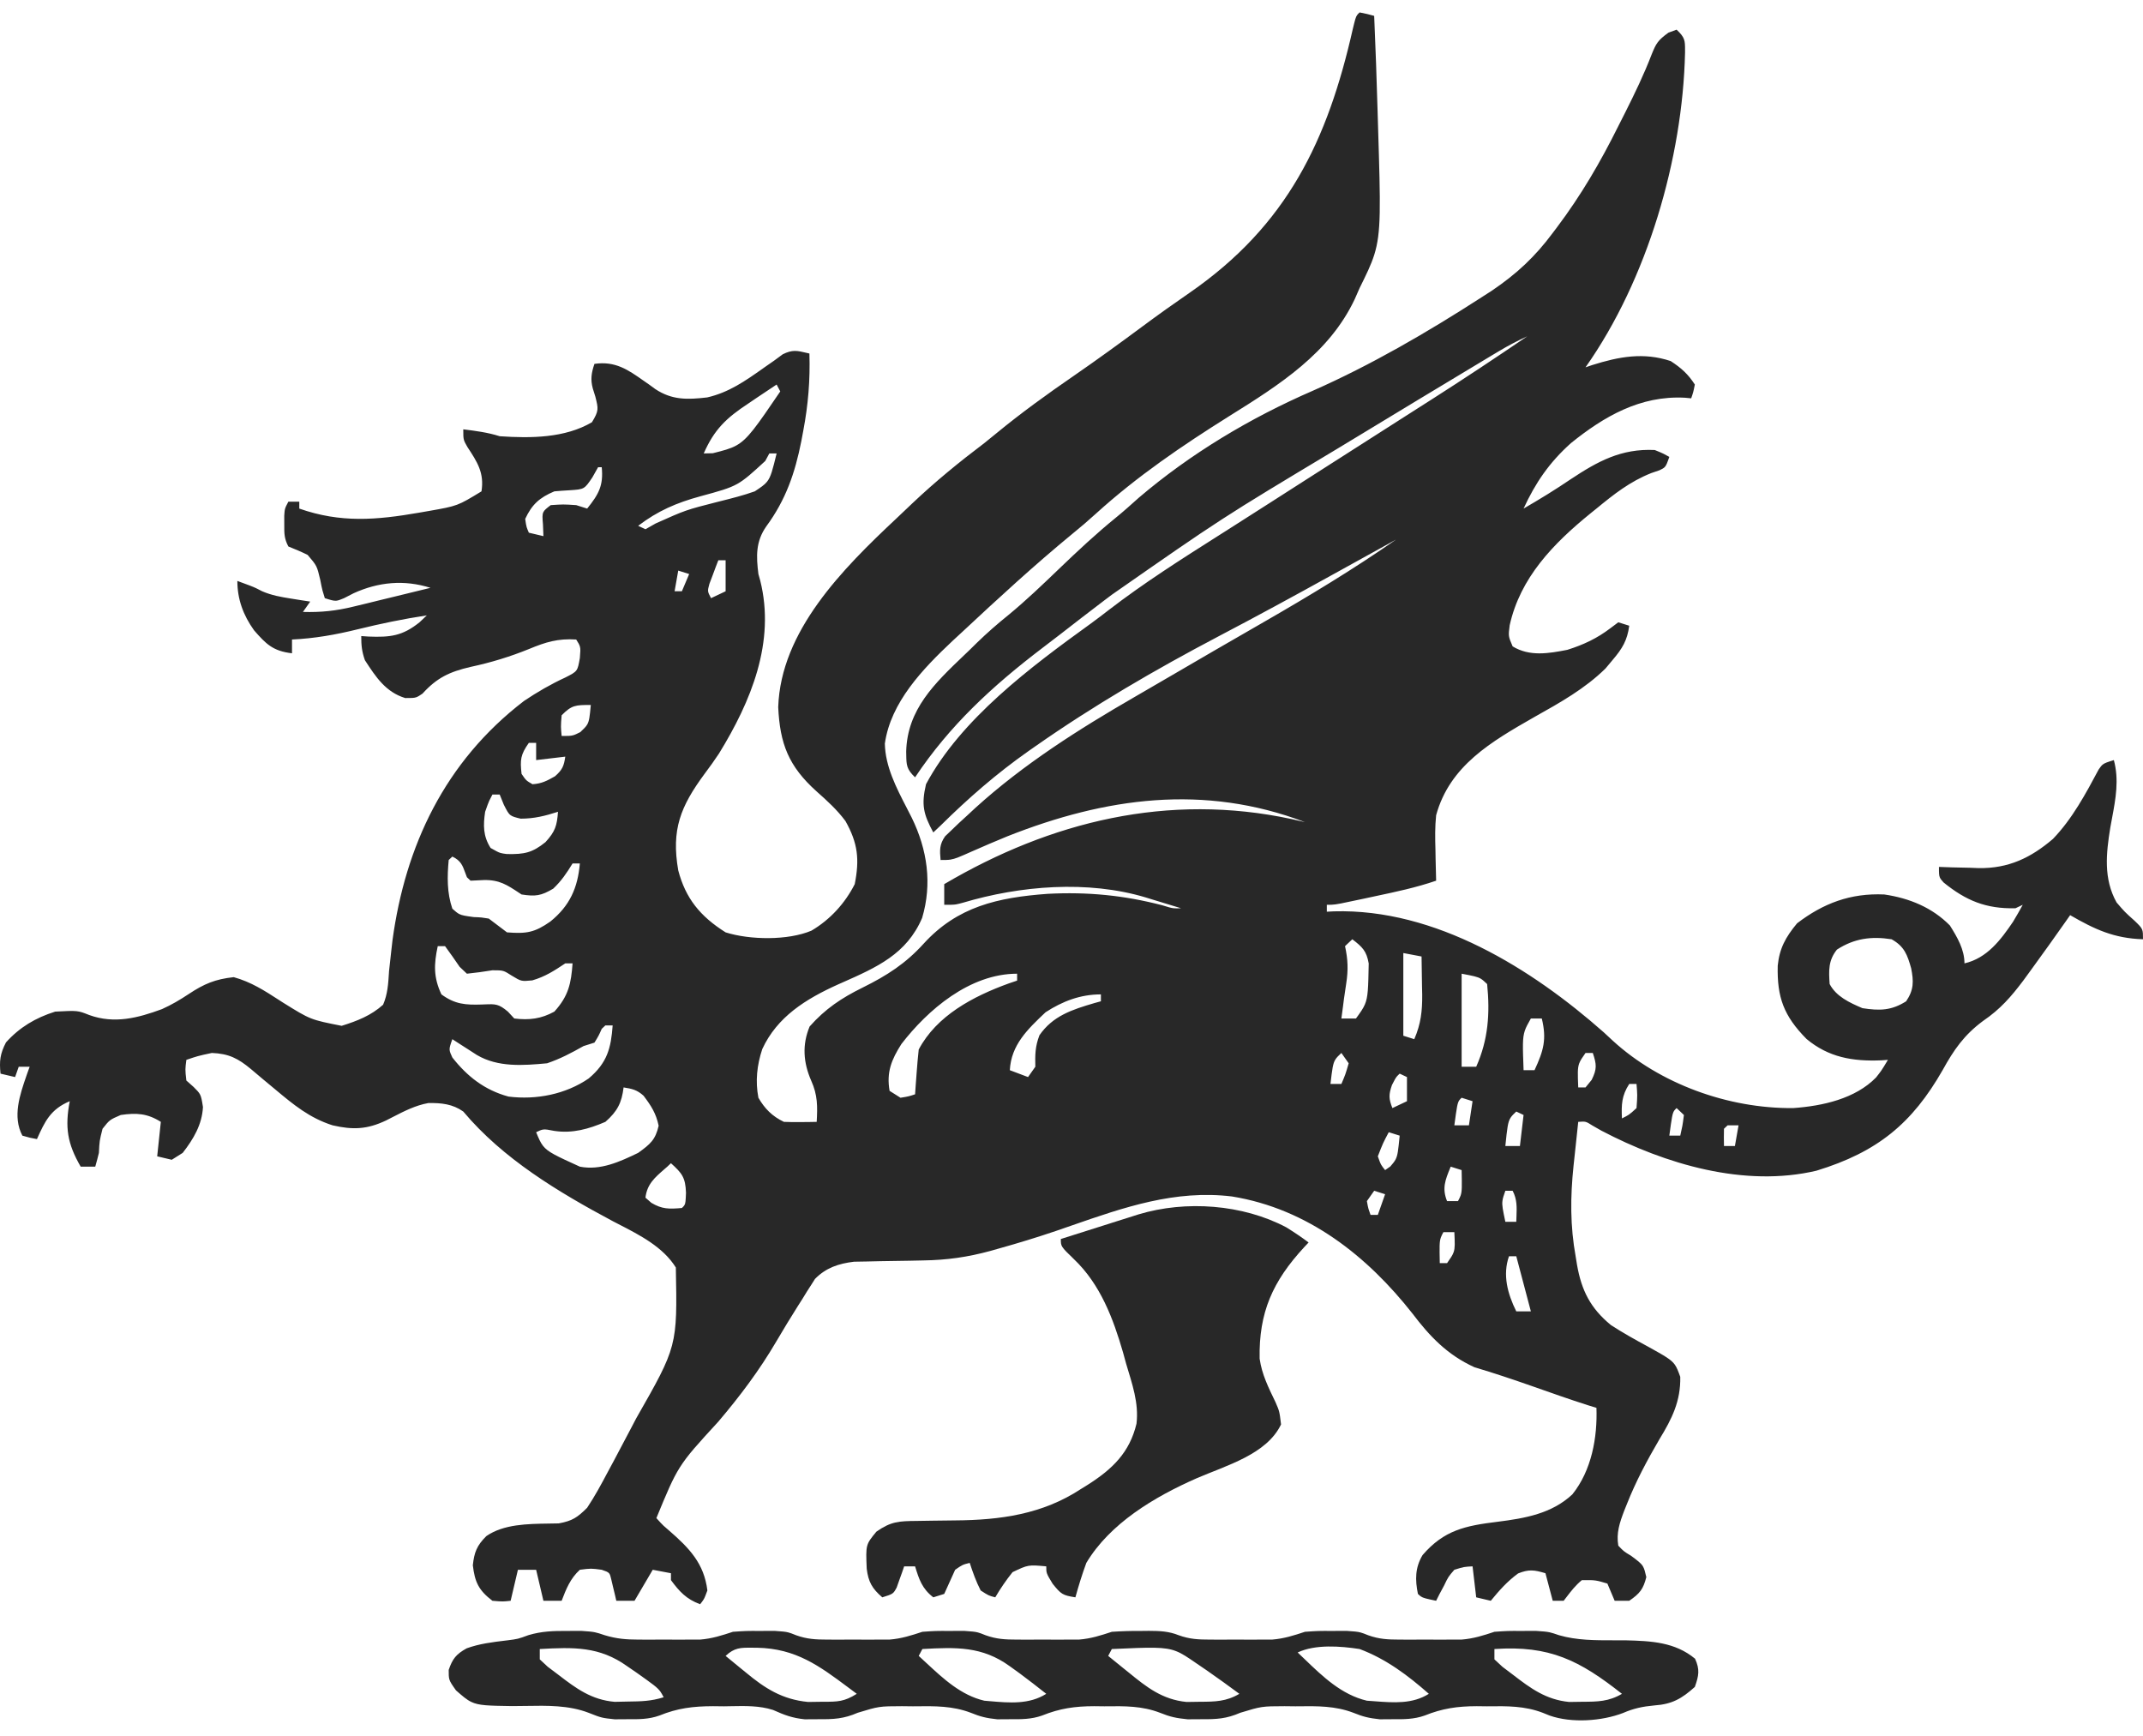
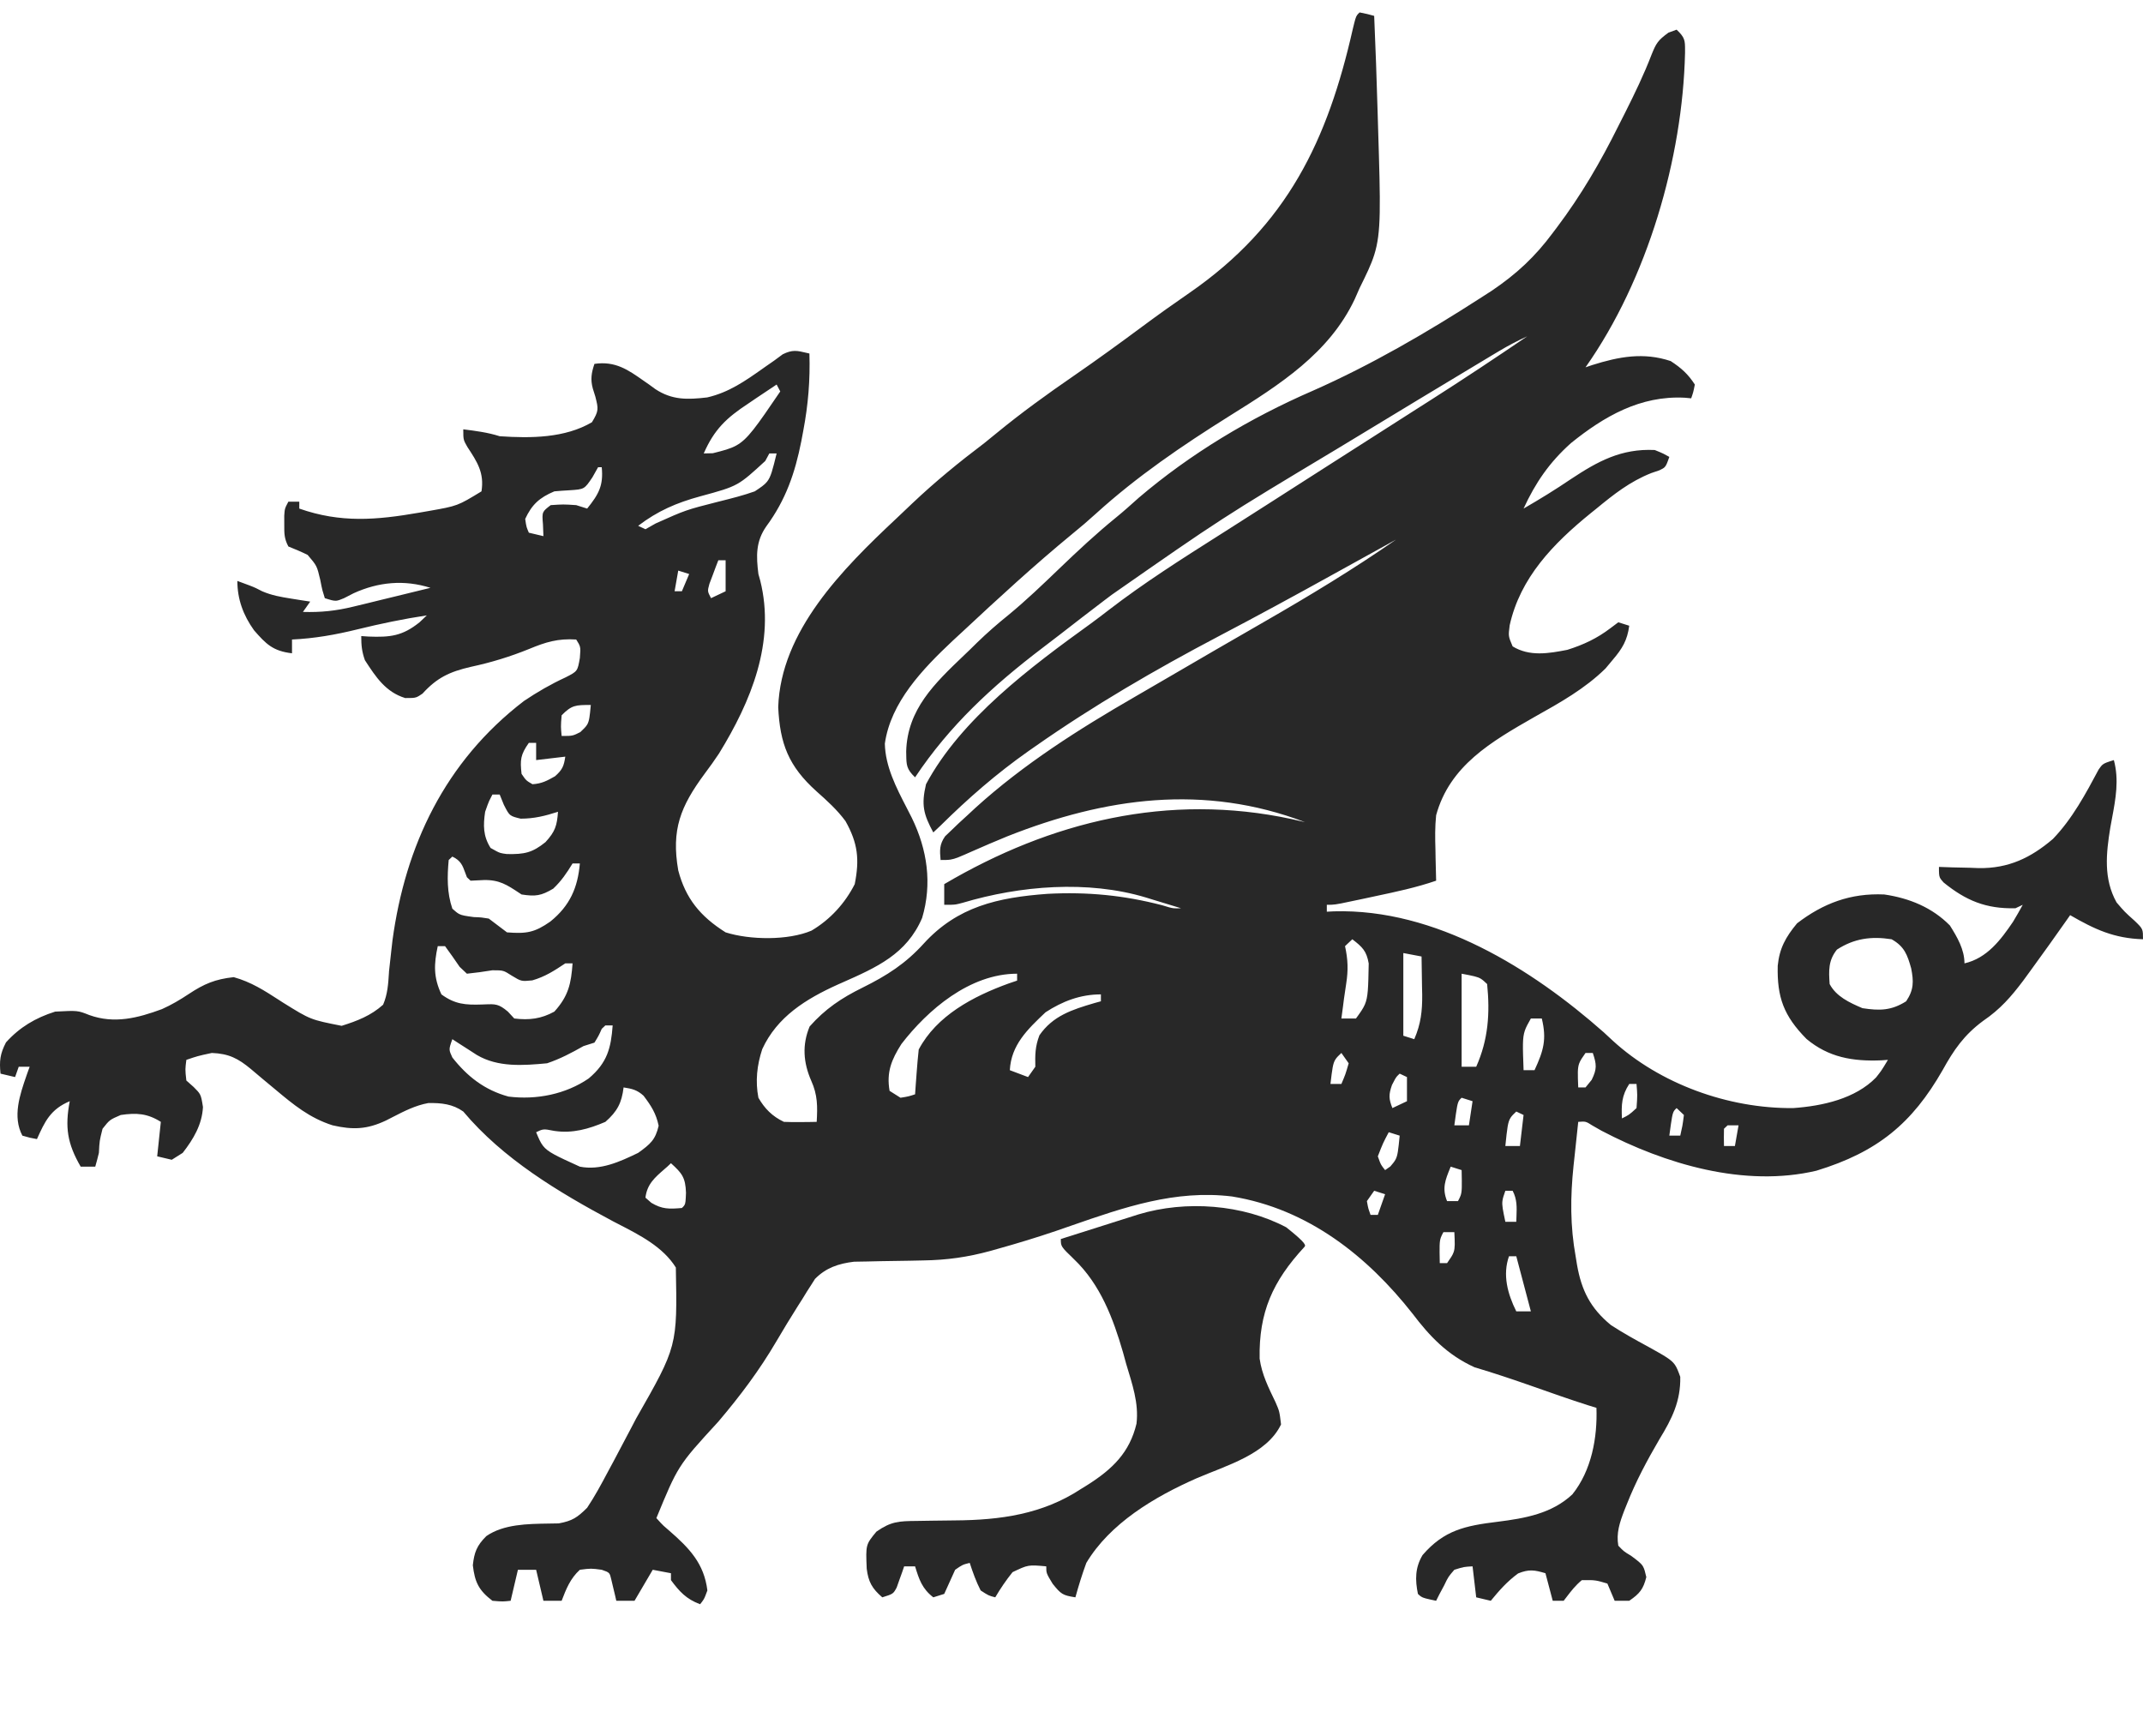
<svg xmlns="http://www.w3.org/2000/svg" width="100" height="81" viewBox="0 0 100 81" fill="none">
-   <path d="M60.021 57.265C60.381 57.489 60.726 57.719 61.064 57.972C60.998 58.042 60.932 58.112 60.865 58.184C59.385 59.784 58.738 61.241 58.779 63.393C58.884 64.136 59.193 64.745 59.519 65.423C59.704 65.849 59.704 65.849 59.778 66.462C59.112 67.858 57.228 68.376 55.838 68.975C53.853 69.849 51.794 71.082 50.692 72.923C50.496 73.453 50.332 73.987 50.182 74.53C49.582 74.434 49.518 74.389 49.12 73.897C48.822 73.405 48.822 73.405 48.822 73.084C47.978 73.008 47.978 73.008 47.249 73.355C46.947 73.733 46.685 74.116 46.442 74.53C46.133 74.45 46.133 74.45 45.761 74.209C45.547 73.793 45.395 73.365 45.251 72.923C44.917 73.006 44.917 73.006 44.571 73.244C44.398 73.618 44.228 73.993 44.061 74.37C43.809 74.449 43.809 74.449 43.551 74.53C43.026 74.124 42.886 73.691 42.701 73.084C42.533 73.084 42.364 73.084 42.191 73.084C42.16 73.174 42.129 73.266 42.097 73.359C42.054 73.477 42.012 73.595 41.968 73.717C41.926 73.834 41.885 73.952 41.842 74.073C41.681 74.37 41.681 74.37 41.171 74.53C40.696 74.121 40.521 73.811 40.444 73.195C40.397 72.072 40.397 72.072 40.895 71.466C41.58 70.987 41.939 70.973 42.789 70.965C43.018 70.962 43.247 70.958 43.476 70.954C43.835 70.948 44.193 70.943 44.552 70.941C46.682 70.926 48.649 70.653 50.437 69.477C50.534 69.417 50.63 69.358 50.73 69.296C51.921 68.544 52.713 67.767 53.033 66.428C53.149 65.459 52.827 64.563 52.552 63.639C52.503 63.461 52.454 63.284 52.404 63.101C51.95 61.535 51.352 59.931 50.118 58.756C49.502 58.16 49.502 58.16 49.502 57.811C50.168 57.6 50.834 57.389 51.5 57.178C51.689 57.118 51.878 57.058 52.072 56.996C52.254 56.939 52.436 56.881 52.624 56.822C52.791 56.769 52.959 56.716 53.131 56.661C55.34 55.995 57.992 56.193 60.021 57.265Z" fill="#282828" />
-   <path fill-rule="evenodd" clip-rule="evenodd" d="M26.463 76.098L27.117 76.095L27.117 76.095L27.117 76.095L27.117 76.095L27.117 76.095L27.117 76.095C27.458 76.119 27.612 76.129 27.762 76.161C27.885 76.186 28.005 76.226 28.223 76.299C28.777 76.465 29.211 76.501 29.79 76.502L30.37 76.504L30.969 76.5L31.568 76.504L32.149 76.502L32.674 76.501C33.227 76.456 33.678 76.311 34.2 76.138C34.506 76.117 34.663 76.106 34.82 76.101C34.984 76.096 35.149 76.097 35.486 76.098L36.145 76.095L36.145 76.095L36.145 76.095L36.145 76.095L36.145 76.095L36.145 76.095C36.498 76.12 36.645 76.131 36.785 76.167C36.886 76.193 36.983 76.232 37.15 76.299L37.15 76.299C37.666 76.483 38.064 76.501 38.614 76.502L39.197 76.504L39.8 76.5L40.401 76.504L40.984 76.502L41.513 76.501C42.066 76.456 42.518 76.311 43.041 76.138C43.348 76.117 43.505 76.106 43.662 76.101C43.826 76.096 43.99 76.097 44.327 76.098L44.986 76.095C45.339 76.12 45.486 76.131 45.627 76.167C45.727 76.193 45.824 76.232 45.991 76.299C46.507 76.483 46.905 76.501 47.456 76.502L48.038 76.504L48.641 76.5L49.243 76.504L49.825 76.502L50.354 76.501C50.908 76.456 51.359 76.311 51.883 76.138C52.347 76.108 52.79 76.093 53.253 76.098L53.611 76.094C54.118 76.096 54.535 76.111 55.005 76.299C55.52 76.484 55.917 76.501 56.467 76.502L57.049 76.504L57.653 76.5L58.254 76.504L58.837 76.502L59.366 76.501C59.919 76.456 60.371 76.311 60.894 76.138C61.201 76.117 61.358 76.106 61.514 76.101C61.679 76.096 61.843 76.097 62.18 76.098L62.839 76.095C63.192 76.12 63.339 76.131 63.48 76.167C63.58 76.193 63.677 76.232 63.844 76.299C64.36 76.483 64.758 76.501 65.309 76.502L65.891 76.504L66.494 76.5L67.096 76.504L67.678 76.502L68.207 76.501C68.761 76.456 69.213 76.312 69.735 76.138C70.039 76.117 70.194 76.106 70.35 76.101C70.513 76.096 70.676 76.097 71.01 76.098L71.664 76.095C72.011 76.119 72.165 76.13 72.313 76.162C72.43 76.188 72.545 76.227 72.749 76.297C73.573 76.537 74.437 76.536 75.297 76.535C75.487 76.534 75.677 76.534 75.866 76.536C77.052 76.565 78.165 76.619 79.097 77.394C79.329 77.905 79.272 78.186 79.087 78.71C78.473 79.26 78.026 79.517 77.195 79.574C76.653 79.624 76.233 79.711 75.739 79.926C74.742 80.31 73.331 80.405 72.314 80.047L71.988 79.916C71.145 79.594 70.333 79.603 69.437 79.614L69.395 79.615L68.908 79.609C68.002 79.612 67.308 79.712 66.476 80.047C65.976 80.223 65.504 80.221 64.975 80.217L64.39 80.221C63.879 80.167 63.607 80.101 63.153 79.916C62.307 79.593 61.476 79.603 60.581 79.613L60.458 79.615L59.942 79.609C59.405 79.611 59.139 79.612 58.879 79.651C58.623 79.689 58.372 79.765 57.876 79.916C57.23 80.198 56.766 80.222 56.059 80.217L55.422 80.221C54.884 80.168 54.605 80.108 54.129 79.916C53.293 79.594 52.485 79.603 51.595 79.614L51.542 79.615L51.055 79.609C50.149 79.612 49.455 79.712 48.623 80.047C48.123 80.223 47.651 80.221 47.122 80.217L46.537 80.221C46.026 80.167 45.754 80.101 45.3 79.916C44.454 79.593 43.623 79.603 42.728 79.613L42.605 79.615L42.089 79.609C41.552 79.611 41.286 79.611 41.026 79.651C40.77 79.689 40.52 79.765 40.024 79.916C39.375 80.199 38.906 80.222 38.195 80.217L37.552 80.221C36.963 80.161 36.599 80.019 36.072 79.784C35.442 79.582 34.774 79.596 34.113 79.609C34.004 79.611 33.894 79.613 33.785 79.615L33.271 79.609C32.341 79.612 31.62 79.7 30.767 80.047C30.271 80.224 29.801 80.221 29.276 80.217L29.269 80.217L28.684 80.221L28.684 80.221C28.394 80.19 28.242 80.174 28.096 80.139C27.937 80.102 27.783 80.042 27.464 79.916C26.54 79.562 25.53 79.579 24.537 79.597C24.321 79.6 24.106 79.604 23.892 79.604C22.776 79.587 22.348 79.58 21.996 79.412C21.776 79.308 21.586 79.141 21.278 78.871C21.09 78.605 21.006 78.486 20.968 78.353C20.938 78.245 20.938 78.129 20.938 77.916C21.116 77.399 21.279 77.186 21.775 76.91C22.364 76.695 22.974 76.621 23.597 76.546L23.658 76.539C23.915 76.506 24.044 76.49 24.169 76.459C24.295 76.428 24.417 76.383 24.662 76.293C25.284 76.11 25.813 76.095 26.463 76.098ZM69.735 76.942C72.31 76.764 73.71 77.472 75.686 79.032C75.074 79.393 74.55 79.401 73.837 79.403L73.222 79.412C72.145 79.306 71.43 78.781 70.607 78.147L70.109 77.771L69.735 77.424V76.942ZM66.675 79.032C65.707 78.179 64.683 77.406 63.444 76.942C62.545 76.804 61.376 76.714 60.554 77.103C60.663 77.205 60.771 77.31 60.88 77.415C61.725 78.228 62.604 79.074 63.784 79.353C63.905 79.361 64.026 79.37 64.147 79.379C65.037 79.447 65.912 79.513 66.675 79.032ZM51.882 76.942C53.723 76.86 54.351 76.832 54.885 77.043C55.161 77.151 55.412 77.323 55.793 77.585L56.328 77.95C56.836 78.302 57.336 78.665 57.833 79.032C57.221 79.393 56.697 79.401 55.984 79.403L55.369 79.412C54.237 79.301 53.499 78.716 52.669 78.037L52.388 77.811C52.162 77.629 51.937 77.447 51.712 77.263L51.882 76.942ZM39.581 78.734C38.247 77.739 37.144 76.915 35.326 76.882C35.233 76.882 35.146 76.882 35.065 76.881C34.566 76.877 34.27 76.875 33.859 77.263C34.081 77.447 34.303 77.63 34.527 77.811L34.805 78.037C35.688 78.771 36.499 79.297 37.709 79.412L38.323 79.403L38.423 79.403C39.085 79.402 39.394 79.401 39.98 79.032C39.844 78.931 39.711 78.832 39.581 78.734ZM43.041 76.942C44.611 76.854 45.831 76.808 47.122 77.746L47.592 78.085C48.008 78.395 48.417 78.71 48.822 79.032C48.026 79.534 47.113 79.455 46.186 79.375L46.186 79.375C46.101 79.368 46.017 79.36 45.931 79.353C44.849 79.1 44.02 78.329 43.233 77.597L43.232 77.597C43.111 77.484 42.991 77.372 42.871 77.263L43.041 76.942ZM29.269 77.746C27.971 76.814 26.762 76.854 25.188 76.942V77.424L25.561 77.771L26.06 78.147C26.886 78.782 27.598 79.311 28.681 79.406L29.301 79.393C29.915 79.386 30.386 79.376 30.969 79.192C30.912 79.084 30.87 79.005 30.819 78.932C30.679 78.735 30.471 78.588 29.695 78.038L29.269 77.746Z" fill="#282828" />
+   <path d="M60.021 57.265C60.998 58.042 60.932 58.112 60.865 58.184C59.385 59.784 58.738 61.241 58.779 63.393C58.884 64.136 59.193 64.745 59.519 65.423C59.704 65.849 59.704 65.849 59.778 66.462C59.112 67.858 57.228 68.376 55.838 68.975C53.853 69.849 51.794 71.082 50.692 72.923C50.496 73.453 50.332 73.987 50.182 74.53C49.582 74.434 49.518 74.389 49.12 73.897C48.822 73.405 48.822 73.405 48.822 73.084C47.978 73.008 47.978 73.008 47.249 73.355C46.947 73.733 46.685 74.116 46.442 74.53C46.133 74.45 46.133 74.45 45.761 74.209C45.547 73.793 45.395 73.365 45.251 72.923C44.917 73.006 44.917 73.006 44.571 73.244C44.398 73.618 44.228 73.993 44.061 74.37C43.809 74.449 43.809 74.449 43.551 74.53C43.026 74.124 42.886 73.691 42.701 73.084C42.533 73.084 42.364 73.084 42.191 73.084C42.16 73.174 42.129 73.266 42.097 73.359C42.054 73.477 42.012 73.595 41.968 73.717C41.926 73.834 41.885 73.952 41.842 74.073C41.681 74.37 41.681 74.37 41.171 74.53C40.696 74.121 40.521 73.811 40.444 73.195C40.397 72.072 40.397 72.072 40.895 71.466C41.58 70.987 41.939 70.973 42.789 70.965C43.018 70.962 43.247 70.958 43.476 70.954C43.835 70.948 44.193 70.943 44.552 70.941C46.682 70.926 48.649 70.653 50.437 69.477C50.534 69.417 50.63 69.358 50.73 69.296C51.921 68.544 52.713 67.767 53.033 66.428C53.149 65.459 52.827 64.563 52.552 63.639C52.503 63.461 52.454 63.284 52.404 63.101C51.95 61.535 51.352 59.931 50.118 58.756C49.502 58.16 49.502 58.16 49.502 57.811C50.168 57.6 50.834 57.389 51.5 57.178C51.689 57.118 51.878 57.058 52.072 56.996C52.254 56.939 52.436 56.881 52.624 56.822C52.791 56.769 52.959 56.716 53.131 56.661C55.34 55.995 57.992 56.193 60.021 57.265Z" fill="#282828" />
  <path fill-rule="evenodd" clip-rule="evenodd" d="M63.444 0.58C63.624 0.616 63.711 0.634 63.798 0.654C63.881 0.674 63.963 0.697 64.124 0.741C64.189 2.229 64.242 3.718 64.284 5.207C64.291 5.444 64.298 5.681 64.305 5.918C64.421 9.683 64.456 10.844 64.127 11.89C63.98 12.356 63.761 12.8 63.444 13.441L63.214 13.964C62.021 16.483 59.723 17.944 57.364 19.414C55.168 20.789 53.054 22.23 51.151 23.956C50.786 24.288 50.417 24.605 50.033 24.915C48.263 26.371 46.58 27.919 44.911 29.477L44.456 29.897C43.053 31.217 41.563 32.767 41.29 34.697C41.313 35.763 41.818 36.741 42.31 37.693C42.39 37.847 42.469 38.001 42.546 38.155C43.273 39.641 43.505 41.232 43.03 42.83C42.307 44.518 40.916 45.133 39.288 45.853L39.113 45.93C37.595 46.614 36.264 47.444 35.57 48.949C35.323 49.696 35.24 50.448 35.39 51.22C35.679 51.721 36.032 52.086 36.58 52.345C36.842 52.356 37.104 52.359 37.366 52.355L37.787 52.351L38.11 52.345C38.151 51.627 38.156 51.091 37.855 50.426C37.486 49.581 37.422 48.752 37.781 47.894C38.507 47.074 39.263 46.568 40.253 46.08C41.395 45.515 42.263 44.956 43.105 44.026C44.676 42.305 46.549 41.875 48.89 41.705C50.747 41.609 52.435 41.771 54.227 42.237C54.521 42.327 54.644 42.365 54.77 42.378C54.861 42.387 54.953 42.384 55.113 42.378H55.113H55.113H55.113C54.685 42.246 54.256 42.116 53.827 41.986L53.464 41.874C50.761 41.062 47.608 41.321 44.923 42.123C44.776 42.162 44.69 42.185 44.603 42.199C44.482 42.217 44.358 42.217 44.061 42.217V41.253C49.031 38.327 54.511 36.979 60.276 38.218L60.894 38.359C56.184 36.57 51.591 37.208 47.013 39.019C46.456 39.248 45.902 39.483 45.353 39.727C44.78 39.981 44.57 40.074 44.352 40.108C44.225 40.127 44.096 40.127 43.891 40.127C43.851 39.672 43.832 39.408 44.102 39.02L44.404 38.732L44.746 38.404L45.124 38.058L45.516 37.694C47.757 35.663 50.318 34.036 52.96 32.511C53.456 32.225 53.949 31.937 54.443 31.649C55.958 30.765 57.475 29.883 58.997 29.01C61.102 27.799 63.159 26.557 65.144 25.177C64.15 25.725 63.155 26.273 62.162 26.825C60.407 27.798 58.645 28.755 56.866 29.688C53.905 31.246 51.037 32.915 48.312 34.822L47.99 35.047C46.498 36.097 45.176 37.25 43.891 38.52L43.551 38.841C43.092 37.99 42.984 37.558 43.211 36.591C44.84 33.547 48.093 31.121 50.913 29.086C51.19 28.883 51.461 28.677 51.732 28.467C53.376 27.201 55.13 26.088 56.89 24.972L57.204 24.773C57.873 24.348 58.541 23.921 59.208 23.494L59.566 23.265L60.293 22.799C60.907 22.406 61.521 22.013 62.136 21.62L62.506 21.384C63.241 20.914 63.976 20.444 64.711 19.975C65.183 19.674 65.655 19.373 66.126 19.071C66.345 18.931 66.564 18.791 66.784 18.652C68.296 17.688 69.786 16.7 71.266 15.692C70.814 15.899 70.386 16.122 69.962 16.376L69.593 16.596L69.193 16.837L68.77 17.091C67.037 18.131 65.308 19.177 63.581 20.225C63.184 20.466 62.786 20.707 62.388 20.947L62.388 20.947C59.692 22.565 58.346 23.372 57.03 24.225C55.72 25.073 54.439 25.966 51.882 27.749L51.541 28.006C50.845 28.534 50.154 29.067 49.465 29.604C49.194 29.814 48.92 30.022 48.647 30.23C46.306 32.012 44.314 33.847 42.701 36.269C42.299 35.889 42.296 35.688 42.289 35.219C42.289 35.17 42.288 35.119 42.286 35.063C42.338 33.101 43.609 31.889 44.974 30.586C45.066 30.498 45.159 30.41 45.251 30.321L45.601 29.977C46.066 29.526 46.548 29.105 47.055 28.697C47.882 28.016 48.648 27.282 49.417 26.543C50.287 25.708 51.159 24.892 52.101 24.128C52.429 23.861 52.742 23.58 53.056 23.299L53.136 23.227C55.549 21.171 58.325 19.505 61.269 18.228C63.979 17.03 66.583 15.515 69.055 13.923L69.604 13.57C70.767 12.787 71.637 11.973 72.456 10.869L72.656 10.604C73.785 9.104 74.689 7.549 75.516 5.885L75.841 5.243C76.287 4.356 76.713 3.474 77.068 2.549C77.282 2.019 77.36 1.885 77.854 1.524L78.237 1.384C78.63 1.756 78.63 1.889 78.63 2.346C78.63 2.385 78.629 2.426 78.63 2.469C78.519 7.365 76.883 13.03 73.986 17.139L74.298 17.033C75.547 16.64 76.692 16.425 77.96 16.847C78.456 17.171 78.772 17.455 79.087 17.942L79.087 17.942C79.05 18.127 79.033 18.213 79.01 18.298C78.99 18.373 78.964 18.447 78.917 18.585L78.617 18.557C76.537 18.449 74.847 19.433 73.306 20.675C72.299 21.575 71.646 22.531 71.095 23.73C71.852 23.293 72.586 22.842 73.306 22.353C74.546 21.532 75.649 20.921 77.216 20.997C77.435 21.086 77.531 21.125 77.624 21.171C77.698 21.207 77.769 21.247 77.896 21.318L77.897 21.318L77.897 21.318C77.795 21.607 77.754 21.723 77.675 21.8C77.622 21.852 77.552 21.886 77.435 21.943L77.057 22.072C76.058 22.468 75.309 23.061 74.496 23.73L74.241 23.935C72.472 25.369 70.939 26.958 70.447 29.175V29.176C70.415 29.427 70.398 29.554 70.415 29.677C70.432 29.801 70.483 29.92 70.585 30.16C71.376 30.642 72.258 30.492 73.136 30.321C73.901 30.08 74.526 29.785 75.155 29.306L75.516 29.035L76.026 29.196C75.935 29.878 75.705 30.261 75.251 30.793L74.92 31.189C73.964 32.131 72.797 32.785 71.616 33.446C69.58 34.608 67.65 35.725 67.015 38.038C66.959 38.576 66.966 39.105 66.983 39.645L66.99 40.069C66.996 40.41 67.005 40.751 67.015 41.092C66.088 41.411 65.138 41.612 64.178 41.815L64.178 41.815L64.082 41.836L63.564 41.947C62.592 42.155 62.367 42.203 62.14 42.214C62.072 42.217 62.003 42.217 61.914 42.217V42.539L62.245 42.522C66.995 42.387 71.493 45.211 74.836 48.166L75.264 48.563C77.455 50.566 80.636 51.731 83.677 51.702C85.051 51.605 86.577 51.265 87.543 50.274L87.543 50.274C87.656 50.13 87.721 50.048 87.781 49.962C87.86 49.849 87.931 49.73 88.097 49.453L88.097 49.453L88.098 49.452L88.098 49.452L88.098 49.452L87.786 49.474C86.447 49.529 85.329 49.335 84.3 48.478C83.231 47.396 82.921 46.53 82.955 45.06C83.035 44.25 83.323 43.726 83.858 43.081C85.077 42.149 86.348 41.664 87.928 41.735C89.109 41.909 90.166 42.347 90.989 43.182C91.333 43.728 91.669 44.303 91.669 44.95C92.73 44.707 93.371 43.84 93.936 43.008C94.094 42.748 94.243 42.483 94.389 42.217L94.049 42.378C92.666 42.412 91.73 42.014 90.696 41.176C90.606 41.075 90.553 41.015 90.522 40.946C90.478 40.848 90.478 40.731 90.478 40.449L91.1 40.471C91.375 40.477 91.649 40.483 91.924 40.489L92.332 40.505C93.725 40.527 94.77 40.021 95.796 39.145C96.701 38.207 97.329 37.031 97.931 35.904L97.931 35.904L97.936 35.896C98.012 35.79 98.058 35.725 98.118 35.676C98.209 35.601 98.33 35.563 98.64 35.465L98.64 35.465C98.889 36.39 98.724 37.271 98.554 38.182C98.527 38.326 98.5 38.47 98.474 38.615C98.279 39.818 98.15 41.002 98.767 42.107C98.951 42.322 99.047 42.433 99.149 42.538C99.258 42.65 99.375 42.754 99.617 42.971L99.617 42.971C99.817 43.165 99.912 43.258 99.958 43.37C100 43.474 100 43.594 100 43.825C98.646 43.783 97.747 43.363 96.6 42.7L96.43 42.943C95.892 43.711 95.346 44.473 94.793 45.232L94.414 45.752C93.847 46.505 93.337 47.092 92.54 47.633C91.644 48.296 91.17 48.99 90.648 49.934C89.225 52.42 87.611 53.752 84.764 54.623C81.399 55.418 77.705 54.317 74.73 52.757L74.309 52.517C74.15 52.416 74.073 52.367 73.988 52.346C73.907 52.326 73.819 52.332 73.646 52.345C73.588 52.878 73.532 53.41 73.476 53.943L73.427 54.394C73.275 55.852 73.267 57.199 73.529 58.645L73.59 59.019C73.798 60.197 74.204 61.034 75.176 61.83C75.736 62.193 76.319 62.517 76.908 62.835C77.696 63.273 77.983 63.433 78.154 63.675C78.252 63.814 78.312 63.98 78.407 64.242C78.43 65.369 78.025 66.189 77.44 67.145C76.863 68.133 76.338 69.112 75.92 70.17L75.793 70.485C75.581 71.041 75.414 71.529 75.516 72.119L75.516 72.119L75.516 72.119C75.64 72.249 75.704 72.316 75.775 72.373C75.851 72.435 75.936 72.486 76.111 72.591C76.432 72.83 76.576 72.938 76.662 73.08C76.732 73.196 76.765 73.334 76.823 73.586L76.823 73.586C76.682 74.146 76.518 74.355 76.026 74.691H75.346L75.006 73.887C74.743 73.809 74.606 73.768 74.465 73.747C74.31 73.723 74.151 73.724 73.818 73.727H73.818H73.818H73.818H73.818H73.818H73.818H73.818H73.818H73.818H73.818H73.818H73.817H73.817H73.817H73.817H73.817H73.817H73.817H73.817H73.817H73.817H73.817H73.817H73.817H73.817H73.817H73.817H73.816H73.816H73.816H73.816H73.816H73.816C73.52 73.968 73.313 74.238 73.089 74.531L73.089 74.531C73.049 74.584 73.008 74.637 72.966 74.691H72.456L72.116 73.405C71.598 73.251 71.347 73.212 70.84 73.415C70.322 73.795 69.968 74.202 69.565 74.691L68.885 74.53L68.715 73.084C68.521 73.095 68.419 73.101 68.319 73.118C68.207 73.138 68.097 73.172 67.865 73.244C67.725 73.406 67.654 73.488 67.595 73.578C67.534 73.671 67.485 73.772 67.387 73.978L67.171 74.38L67.015 74.691C66.549 74.592 66.413 74.563 66.305 74.49C66.26 74.46 66.221 74.423 66.165 74.37C66.031 73.713 66.03 73.148 66.382 72.558C67.383 71.399 68.363 71.189 69.884 71.004C71.177 70.841 72.41 70.623 73.37 69.728C74.274 68.605 74.544 67.065 74.496 65.689L74.084 65.562C73.241 65.292 72.409 64.999 71.576 64.705L71.575 64.705L71.479 64.671C70.593 64.36 69.705 64.063 68.803 63.794C67.535 63.216 66.717 62.353 65.91 61.288C63.818 58.629 61.052 56.405 57.489 55.826C54.838 55.502 52.436 56.337 50.002 57.183C49.757 57.269 49.511 57.354 49.265 57.438C48.375 57.74 47.479 58.013 46.572 58.266L46.215 58.367C45.161 58.655 44.184 58.794 43.089 58.81L42.439 58.824C41.99 58.832 41.541 58.839 41.093 58.845L40.443 58.86L39.853 58.87C39.124 58.958 38.538 59.156 38.03 59.674L37.856 59.949L37.655 60.261L37.451 60.594L37.23 60.941C36.886 61.484 36.553 62.033 36.228 62.587C35.433 63.942 34.541 65.129 33.52 66.332C32.558 67.379 32.088 67.891 31.724 68.469C31.375 69.022 31.123 69.635 30.629 70.833C30.808 71.031 30.885 71.115 30.968 71.193C31.029 71.251 31.093 71.305 31.206 71.4C32.173 72.238 32.854 72.95 33.009 74.209C32.923 74.442 32.887 74.54 32.834 74.628C32.796 74.692 32.75 74.751 32.669 74.852C32.024 74.612 31.703 74.259 31.309 73.727V73.405L30.459 73.244L29.609 74.691H28.759L28.696 74.415L28.61 74.058L28.526 73.702C28.489 73.546 28.47 73.464 28.421 73.407C28.366 73.343 28.274 73.312 28.079 73.244C27.831 73.211 27.705 73.195 27.579 73.194C27.45 73.194 27.321 73.21 27.058 73.244C26.608 73.655 26.419 74.141 26.208 74.691H25.358L25.018 73.244H24.168L23.828 74.691C23.655 74.709 23.561 74.719 23.466 74.721C23.35 74.723 23.235 74.713 22.978 74.691C22.331 74.198 22.157 73.813 22.064 73.033C22.129 72.431 22.25 72.113 22.695 71.672C23.497 71.117 24.613 71.102 25.611 71.088C25.768 71.087 25.923 71.084 26.073 71.08C26.715 70.963 26.943 70.801 27.398 70.351C27.76 69.809 28.063 69.245 28.366 68.673L28.633 68.178C28.904 67.671 29.172 67.162 29.439 66.653L29.688 66.178C31.608 62.814 31.608 62.814 31.537 59.141C30.941 58.184 29.868 57.634 28.856 57.114L28.856 57.114L28.854 57.113C28.772 57.071 28.691 57.029 28.61 56.987C26.043 55.617 23.468 54.067 21.618 51.863C21.125 51.513 20.599 51.457 19.987 51.467C19.386 51.576 18.862 51.845 18.331 52.118L18.331 52.118L18.331 52.118L18.331 52.118L18.331 52.118C18.226 52.172 18.121 52.226 18.016 52.279C17.129 52.7 16.463 52.724 15.518 52.506C14.442 52.163 13.691 51.54 12.851 50.837C12.658 50.676 12.465 50.516 12.272 50.356C12.081 50.199 11.891 50.039 11.704 49.877C11.11 49.384 10.678 49.162 9.886 49.13L9.886 49.13L9.885 49.13L9.885 49.13L9.885 49.13C9.543 49.203 9.383 49.237 9.226 49.281C9.088 49.319 8.952 49.365 8.696 49.452C8.669 49.667 8.654 49.78 8.653 49.894C8.651 50.021 8.666 50.148 8.696 50.416L9.036 50.718C9.189 50.871 9.273 50.956 9.328 51.056C9.395 51.179 9.419 51.326 9.471 51.652C9.429 52.468 9.031 53.143 8.526 53.792L8.015 54.114L7.335 53.953L7.505 52.345C6.875 51.948 6.366 51.917 5.635 52.024C5.117 52.247 5.117 52.247 4.785 52.667C4.714 52.949 4.679 53.088 4.657 53.23C4.636 53.37 4.629 53.511 4.615 53.792C4.562 54.007 4.508 54.222 4.445 54.435H3.765C3.139 53.355 3.024 52.592 3.255 51.381C2.352 51.76 2.092 52.331 1.724 53.149C1.567 53.12 1.485 53.105 1.403 53.086C1.315 53.066 1.227 53.041 1.044 52.988L1.044 52.988C0.575 52.1 0.926 51.083 1.235 50.189L1.273 50.08L1.384 49.773H0.874L0.704 50.255L0.024 50.095C-0.035 49.507 0.002 49.173 0.279 48.638C0.912 47.935 1.65 47.492 2.575 47.201C3.626 47.146 3.626 47.146 4.169 47.362C5.336 47.782 6.43 47.501 7.556 47.085C8.011 46.881 8.401 46.65 8.812 46.377C9.52 45.908 10.041 45.686 10.906 45.593C11.714 45.816 12.345 46.223 13.025 46.663L13.028 46.665L13.029 46.666C13.092 46.706 13.155 46.747 13.219 46.788C13.856 47.184 14.173 47.381 14.515 47.516C14.854 47.649 15.218 47.721 15.943 47.864C16.678 47.633 17.308 47.388 17.877 46.879C18.088 46.388 18.117 45.904 18.15 45.381L18.153 45.322C18.186 45.005 18.222 44.688 18.258 44.371L18.316 43.865C18.914 39.476 20.75 35.542 24.453 32.705C25.078 32.285 25.701 31.925 26.389 31.607C26.67 31.464 26.81 31.392 26.894 31.279C26.977 31.166 27.004 31.011 27.058 30.703V30.703C27.082 30.411 27.093 30.282 27.06 30.166C27.035 30.074 26.982 29.99 26.888 29.839C26.033 29.785 25.469 29.957 24.689 30.281C23.791 30.645 22.92 30.91 21.968 31.115C20.97 31.345 20.385 31.627 19.715 32.364L19.715 32.364C19.582 32.453 19.507 32.504 19.424 32.533C19.314 32.571 19.191 32.571 18.907 32.57C17.996 32.291 17.535 31.583 17.049 30.837L17.027 30.803C16.884 30.393 16.857 30.113 16.857 29.678L17.193 29.701C18.204 29.74 18.775 29.68 19.577 29.035L19.917 28.713C18.821 28.88 17.75 29.101 16.676 29.366C15.663 29.615 14.674 29.791 13.626 29.839V30.482C12.731 30.377 12.413 30.047 11.855 29.41C11.35 28.706 11.076 27.956 11.076 27.106C11.607 27.301 11.782 27.365 11.95 27.444C12.033 27.483 12.114 27.525 12.234 27.588L12.234 27.588L12.234 27.588C12.681 27.781 13.1 27.853 13.584 27.93L14.091 28.011L14.476 28.07L14.136 28.552C14.969 28.577 15.678 28.503 16.484 28.306L17.123 28.152L17.781 27.99C18.005 27.936 18.229 27.881 18.453 27.827C18.998 27.695 19.543 27.562 20.087 27.427C18.86 27.04 17.662 27.153 16.506 27.678L16.054 27.91C15.881 27.982 15.786 28.021 15.688 28.029C15.565 28.038 15.439 27.999 15.157 27.91C15.102 27.738 15.073 27.644 15.048 27.548C15.018 27.433 14.995 27.315 14.944 27.055C14.866 26.725 14.827 26.561 14.753 26.415C14.679 26.271 14.571 26.144 14.356 25.892L14.356 25.892C14.064 25.746 13.76 25.62 13.456 25.498C13.262 25.131 13.263 24.893 13.265 24.497L13.265 24.453L13.264 24.066C13.275 23.904 13.28 23.82 13.302 23.741C13.326 23.655 13.368 23.575 13.456 23.408H13.966V23.73C15.897 24.408 17.564 24.267 19.556 23.921L20.022 23.84C21.351 23.606 21.351 23.606 22.468 22.926C22.605 22.062 22.271 21.555 21.805 20.847L21.804 20.844C21.721 20.698 21.675 20.617 21.65 20.529C21.618 20.42 21.618 20.301 21.618 20.032C22.207 20.106 22.752 20.175 23.318 20.354C24.768 20.453 26.362 20.442 27.622 19.701C27.947 19.165 27.926 19.08 27.782 18.51L27.781 18.505L27.663 18.129C27.547 17.703 27.597 17.393 27.739 16.978C28.713 16.836 29.311 17.257 30.024 17.758C30.111 17.818 30.198 17.88 30.289 17.942L30.58 18.155C31.363 18.67 32.07 18.652 33.001 18.543C34.011 18.313 34.781 17.77 35.599 17.193L35.673 17.14L36.123 16.827L36.525 16.531C36.977 16.306 37.197 16.359 37.632 16.463C37.676 16.473 37.722 16.484 37.77 16.495C37.809 17.728 37.713 18.889 37.483 20.102L37.391 20.592C37.099 22.061 36.673 23.315 35.762 24.554C35.26 25.264 35.285 25.956 35.39 26.784L35.475 27.089C36.194 29.952 35.047 32.727 33.55 35.16C33.339 35.481 33.115 35.789 32.884 36.098C31.749 37.636 31.32 38.712 31.649 40.61C31.991 41.917 32.672 42.755 33.859 43.503C34.993 43.861 36.769 43.888 37.866 43.423C38.752 42.899 39.436 42.138 39.885 41.253C40.113 40.1 40.034 39.345 39.453 38.311C39.058 37.779 38.599 37.365 38.1 36.922C36.798 35.751 36.394 34.704 36.314 32.994C36.432 29.446 39.308 26.553 41.834 24.186C42.084 23.951 42.333 23.714 42.581 23.477C43.642 22.473 44.758 21.561 45.931 20.675C46.117 20.527 46.301 20.377 46.484 20.226C47.652 19.265 48.868 18.387 50.12 17.526C51.202 16.779 52.262 16.01 53.315 15.228C54.038 14.692 54.768 14.171 55.511 13.66C60.079 10.501 61.953 6.534 63.123 1.367C63.232 0.917 63.262 0.79 63.334 0.695C63.362 0.658 63.397 0.625 63.444 0.58L63.444 0.58ZM88.268 43.825C88.873 44.162 89.007 44.565 89.182 45.181C89.301 45.788 89.311 46.18 88.948 46.719C88.258 47.154 87.719 47.165 86.908 47.04C86.296 46.779 85.685 46.496 85.378 45.915C85.335 45.293 85.311 44.815 85.718 44.307C86.526 43.785 87.316 43.677 88.268 43.825ZM20.767 44.146H20.427C20.245 44.993 20.224 45.598 20.598 46.397C21.228 46.859 21.72 46.895 22.489 46.869C22.536 46.868 22.58 46.866 22.621 46.864C23.119 46.844 23.269 46.838 23.7 47.201L23.998 47.522C24.702 47.607 25.253 47.538 25.868 47.201C26.534 46.466 26.65 45.883 26.718 44.95H26.378C25.866 45.291 25.439 45.57 24.837 45.744C24.582 45.768 24.454 45.781 24.335 45.753C24.215 45.726 24.104 45.658 23.881 45.523C23.693 45.403 23.595 45.34 23.487 45.307C23.371 45.272 23.243 45.272 22.978 45.272C22.583 45.337 22.186 45.391 21.788 45.432L21.448 45.111C21.227 44.785 21.001 44.464 20.767 44.146ZM21.108 39.967C21.503 40.154 21.586 40.382 21.708 40.718L21.708 40.718C21.732 40.785 21.758 40.856 21.788 40.931L21.958 41.092L22.585 41.062C23.3 41.048 23.665 41.29 24.221 41.658L24.338 41.735C24.991 41.836 25.253 41.797 25.815 41.464C26.204 41.096 26.443 40.735 26.718 40.288H27.058C26.962 41.411 26.596 42.262 25.677 43.001C24.952 43.508 24.567 43.576 23.658 43.503C23.374 43.29 23.09 43.075 22.808 42.86L22.808 42.86C22.642 42.833 22.557 42.819 22.471 42.81C22.382 42.801 22.291 42.797 22.107 42.79H22.107H22.106L22.106 42.79C21.72 42.737 21.56 42.715 21.425 42.645C21.331 42.596 21.248 42.523 21.108 42.398L21.108 42.398C20.854 41.649 20.866 40.907 20.938 40.127L21.108 39.967ZM28.589 47.844H28.249L28.079 48.005L28.079 48.005C28.008 48.165 27.972 48.247 27.93 48.325C27.887 48.407 27.838 48.487 27.739 48.648L27.229 48.809C26.671 49.124 26.143 49.405 25.528 49.612C24.408 49.717 23.239 49.806 22.253 49.225L21.841 48.959L21.424 48.692L21.108 48.487C21.014 48.752 20.972 48.871 20.981 48.986C20.989 49.081 21.031 49.173 21.108 49.341C21.797 50.217 22.604 50.859 23.728 51.165C25.035 51.329 26.398 51.054 27.469 50.321C28.342 49.587 28.512 48.896 28.589 47.844ZM29.099 50.738C29.504 50.801 29.731 50.855 30.031 51.126C30.39 51.601 30.613 51.947 30.735 52.526C30.584 53.184 30.346 53.384 29.779 53.792C28.93 54.202 28.016 54.624 27.058 54.435C25.95 53.931 25.567 53.756 25.338 53.462C25.216 53.306 25.138 53.117 25.018 52.828C25.163 52.759 25.246 52.72 25.334 52.705C25.451 52.685 25.576 52.71 25.868 52.767C26.717 52.895 27.476 52.676 28.249 52.345C28.81 51.853 29.012 51.454 29.099 50.738ZM23.318 37.073H22.978C22.907 37.207 22.866 37.285 22.829 37.365C22.778 37.478 22.737 37.595 22.638 37.877C22.546 38.503 22.539 39.007 22.893 39.565C23.142 39.706 23.245 39.765 23.356 39.798C23.434 39.821 23.515 39.831 23.654 39.849C24.469 39.865 24.84 39.789 25.454 39.293C25.91 38.796 25.991 38.522 26.038 37.877C25.439 38.069 24.931 38.198 24.296 38.198C24.046 38.138 23.917 38.106 23.82 38.031C23.714 37.951 23.648 37.819 23.509 37.545L23.318 37.073ZM47.462 45.754L47.075 45.885C45.403 46.49 43.706 47.391 42.871 48.969C42.832 49.324 42.801 49.679 42.775 50.034L42.732 50.613L42.701 51.059C42.558 51.106 42.482 51.131 42.404 51.15C42.313 51.173 42.221 51.188 42.021 51.22L41.511 50.898C41.36 50.027 41.598 49.444 42.063 48.713C43.285 47.127 45.245 45.432 47.462 45.432V45.754ZM69.104 45.669C68.944 45.572 68.748 45.535 68.205 45.432V49.773H68.885C69.45 48.505 69.532 47.277 69.395 45.915C69.272 45.799 69.194 45.724 69.104 45.669ZM65.484 44.468L66.335 44.629C66.344 45.091 66.351 45.553 66.356 46.015L66.365 46.409C66.371 47.169 66.305 47.772 65.995 48.487L65.484 48.326V44.468ZM36.41 18.264L36.24 17.942C35.927 18.148 35.616 18.355 35.306 18.565L34.922 18.826C33.887 19.504 33.325 20.047 32.839 21.157L33.264 21.147C33.755 21.023 34.077 20.942 34.358 20.786C34.895 20.488 35.282 19.92 36.41 18.264ZM51.372 46.397V46.719L51.074 46.801C50.022 47.11 49.13 47.398 48.503 48.306C48.302 48.835 48.299 49.217 48.312 49.773L47.972 50.255L47.122 49.934C47.184 48.755 47.946 48.029 48.79 47.231C49.577 46.72 50.41 46.397 51.372 46.397ZM63.869 44.954C63.768 44.374 63.578 44.189 63.104 43.825L62.764 44.146C62.9 44.769 62.918 45.258 62.819 45.893C62.781 46.13 62.746 46.367 62.714 46.605L62.669 46.96L62.594 47.522H63.274C63.476 47.245 63.605 47.066 63.689 46.869C63.84 46.517 63.847 46.104 63.869 44.954ZM27.909 21.8H28.079C28.164 22.652 27.941 23.057 27.399 23.73L26.889 23.569H26.889C26.584 23.549 26.433 23.538 26.283 23.539C26.136 23.539 25.989 23.549 25.698 23.569L25.698 23.569C25.505 23.718 25.402 23.796 25.354 23.899C25.299 24.015 25.311 24.162 25.337 24.473L25.358 25.016L24.678 24.855C24.627 24.735 24.598 24.668 24.577 24.599C24.551 24.511 24.538 24.42 24.508 24.212L24.508 24.212C24.817 23.546 25.168 23.22 25.868 22.926C26.098 22.905 26.328 22.888 26.559 22.876C26.921 22.853 27.098 22.842 27.235 22.762C27.365 22.685 27.459 22.546 27.643 22.273L27.909 21.8ZM32.011 55.651C31.984 54.942 31.831 54.746 31.309 54.274L31.139 54.435C31.097 54.472 31.055 54.508 31.014 54.543L31.014 54.544C30.556 54.94 30.193 55.254 30.119 55.882L30.395 56.123C30.903 56.426 31.229 56.414 31.819 56.364C31.874 56.313 31.91 56.278 31.936 56.236C31.991 56.147 31.996 56.027 32.011 55.651ZM35.9 21.157H36.24L36.24 21.157C36.048 21.942 35.972 22.254 35.789 22.48C35.668 22.629 35.499 22.741 35.22 22.926C34.698 23.112 34.163 23.247 33.625 23.382L33.625 23.382L33.52 23.408C32.758 23.602 32.38 23.698 32.012 23.826C31.649 23.952 31.297 24.11 30.597 24.423L30.119 24.694L29.779 24.534C30.684 23.842 31.574 23.457 32.68 23.157C33.58 22.913 34.019 22.793 34.404 22.578C34.77 22.372 35.088 22.08 35.709 21.509L35.9 21.157ZM25.018 34.661H24.678C24.285 35.219 24.266 35.453 24.338 36.108C24.449 36.271 24.502 36.349 24.57 36.41C24.632 36.466 24.706 36.509 24.848 36.591C25.281 36.564 25.529 36.429 25.9 36.219C26.245 35.915 26.315 35.739 26.378 35.304L25.018 35.465V34.661ZM71.436 47.522H71.946C72.181 48.496 72.029 49.021 71.606 49.934H71.096C71.054 48.807 71.04 48.428 71.153 48.092C71.21 47.922 71.3 47.763 71.436 47.522ZM70.755 58.615H70.415C70.108 59.487 70.351 60.372 70.755 61.187H71.436L70.755 58.615ZM27.569 32.893C27.519 33.424 27.499 33.635 27.403 33.803C27.339 33.914 27.241 34.006 27.08 34.159L27.08 34.159C26.919 34.24 26.83 34.284 26.735 34.309C26.617 34.34 26.491 34.34 26.208 34.34C26.188 34.128 26.178 34.015 26.177 33.903C26.175 33.775 26.186 33.647 26.208 33.375C26.681 32.897 26.854 32.893 27.569 32.893ZM65.314 52.988L64.804 52.828C64.672 53.077 64.603 53.208 64.542 53.341C64.475 53.487 64.417 53.637 64.295 53.951L64.294 53.953L64.294 53.953C64.372 54.173 64.406 54.269 64.457 54.356C64.496 54.424 64.546 54.486 64.634 54.596L64.879 54.425C64.991 54.294 65.065 54.206 65.118 54.108C65.222 53.916 65.245 53.681 65.314 52.988V52.988ZM70.755 51.863L71.095 52.024L70.925 53.471H70.245C70.333 52.617 70.36 52.349 70.492 52.148C70.552 52.055 70.635 51.977 70.755 51.863L70.755 51.863L70.755 51.863ZM68.205 54.596L67.695 54.435L67.677 54.48C67.442 55.052 67.282 55.445 67.525 56.043H68.035C68.089 55.94 68.128 55.866 68.156 55.788C68.225 55.593 68.22 55.372 68.205 54.596ZM33.52 26.141H33.86V27.588L33.179 27.91C33.094 27.748 33.052 27.668 33.042 27.584C33.033 27.5 33.057 27.413 33.104 27.24L33.254 26.844L33.402 26.446L33.52 26.141ZM74.326 49.13H73.986C73.835 49.344 73.744 49.474 73.691 49.617C73.61 49.838 73.62 50.092 73.646 50.737V50.737V50.738V50.738H73.986L74.273 50.386C74.528 49.87 74.503 49.663 74.326 49.13ZM65.314 50.095L65.654 50.255V51.381L64.974 51.702C64.802 51.263 64.797 51.082 64.953 50.627C65.075 50.39 65.119 50.304 65.179 50.231C65.213 50.19 65.253 50.153 65.314 50.095L65.314 50.095L65.314 50.095ZM68.715 51.381L68.205 51.22C68.164 51.258 68.132 51.289 68.106 51.323C68.007 51.451 67.982 51.635 67.865 52.506H68.545L68.715 51.381ZM67.355 57.49H67.865C67.889 58.005 67.9 58.227 67.833 58.422C67.783 58.57 67.689 58.703 67.525 58.937H67.185C67.17 58.16 67.165 57.939 67.234 57.744C67.261 57.666 67.3 57.593 67.355 57.49ZM70.585 55.56H70.245C70.171 55.773 70.125 55.902 70.109 56.035C70.083 56.242 70.129 56.457 70.245 57.007H70.755C70.757 56.921 70.76 56.837 70.764 56.754C70.78 56.335 70.795 55.958 70.585 55.56ZM62.594 49.13L62.934 49.612L62.934 49.612L62.934 49.613L62.934 49.613L62.934 49.614L62.934 49.614C62.856 49.88 62.819 50.007 62.775 50.132C62.733 50.247 62.686 50.36 62.594 50.577H62.084C62.168 49.863 62.197 49.618 62.316 49.432C62.377 49.335 62.463 49.254 62.594 49.13ZM76.366 50.577H76.026C75.67 51.124 75.656 51.55 75.686 52.184L75.686 52.184L75.686 52.184C75.84 52.107 75.924 52.065 76.002 52.013C76.096 51.95 76.18 51.873 76.366 51.702L76.366 51.702L76.366 51.702C76.389 51.39 76.399 51.242 76.398 51.095C76.397 50.962 76.386 50.829 76.366 50.577V50.577ZM78.237 51.702L78.577 52.024C78.544 52.283 78.528 52.409 78.505 52.533C78.484 52.649 78.458 52.765 78.407 52.988H77.897C78.014 52.118 78.039 51.933 78.137 51.805C78.164 51.771 78.196 51.741 78.237 51.702ZM64.634 55.721L64.124 55.56L63.784 56.043C63.818 56.231 63.834 56.319 63.858 56.404C63.879 56.478 63.905 56.55 63.954 56.686H64.294L64.634 55.721ZM80.617 52.506H81.127L80.957 53.471H80.447C80.44 53.203 80.44 52.935 80.447 52.667L80.617 52.506ZM32.159 26.784L31.649 26.623L31.479 27.588H31.819L32.159 26.784Z" fill="#282828" />
</svg>